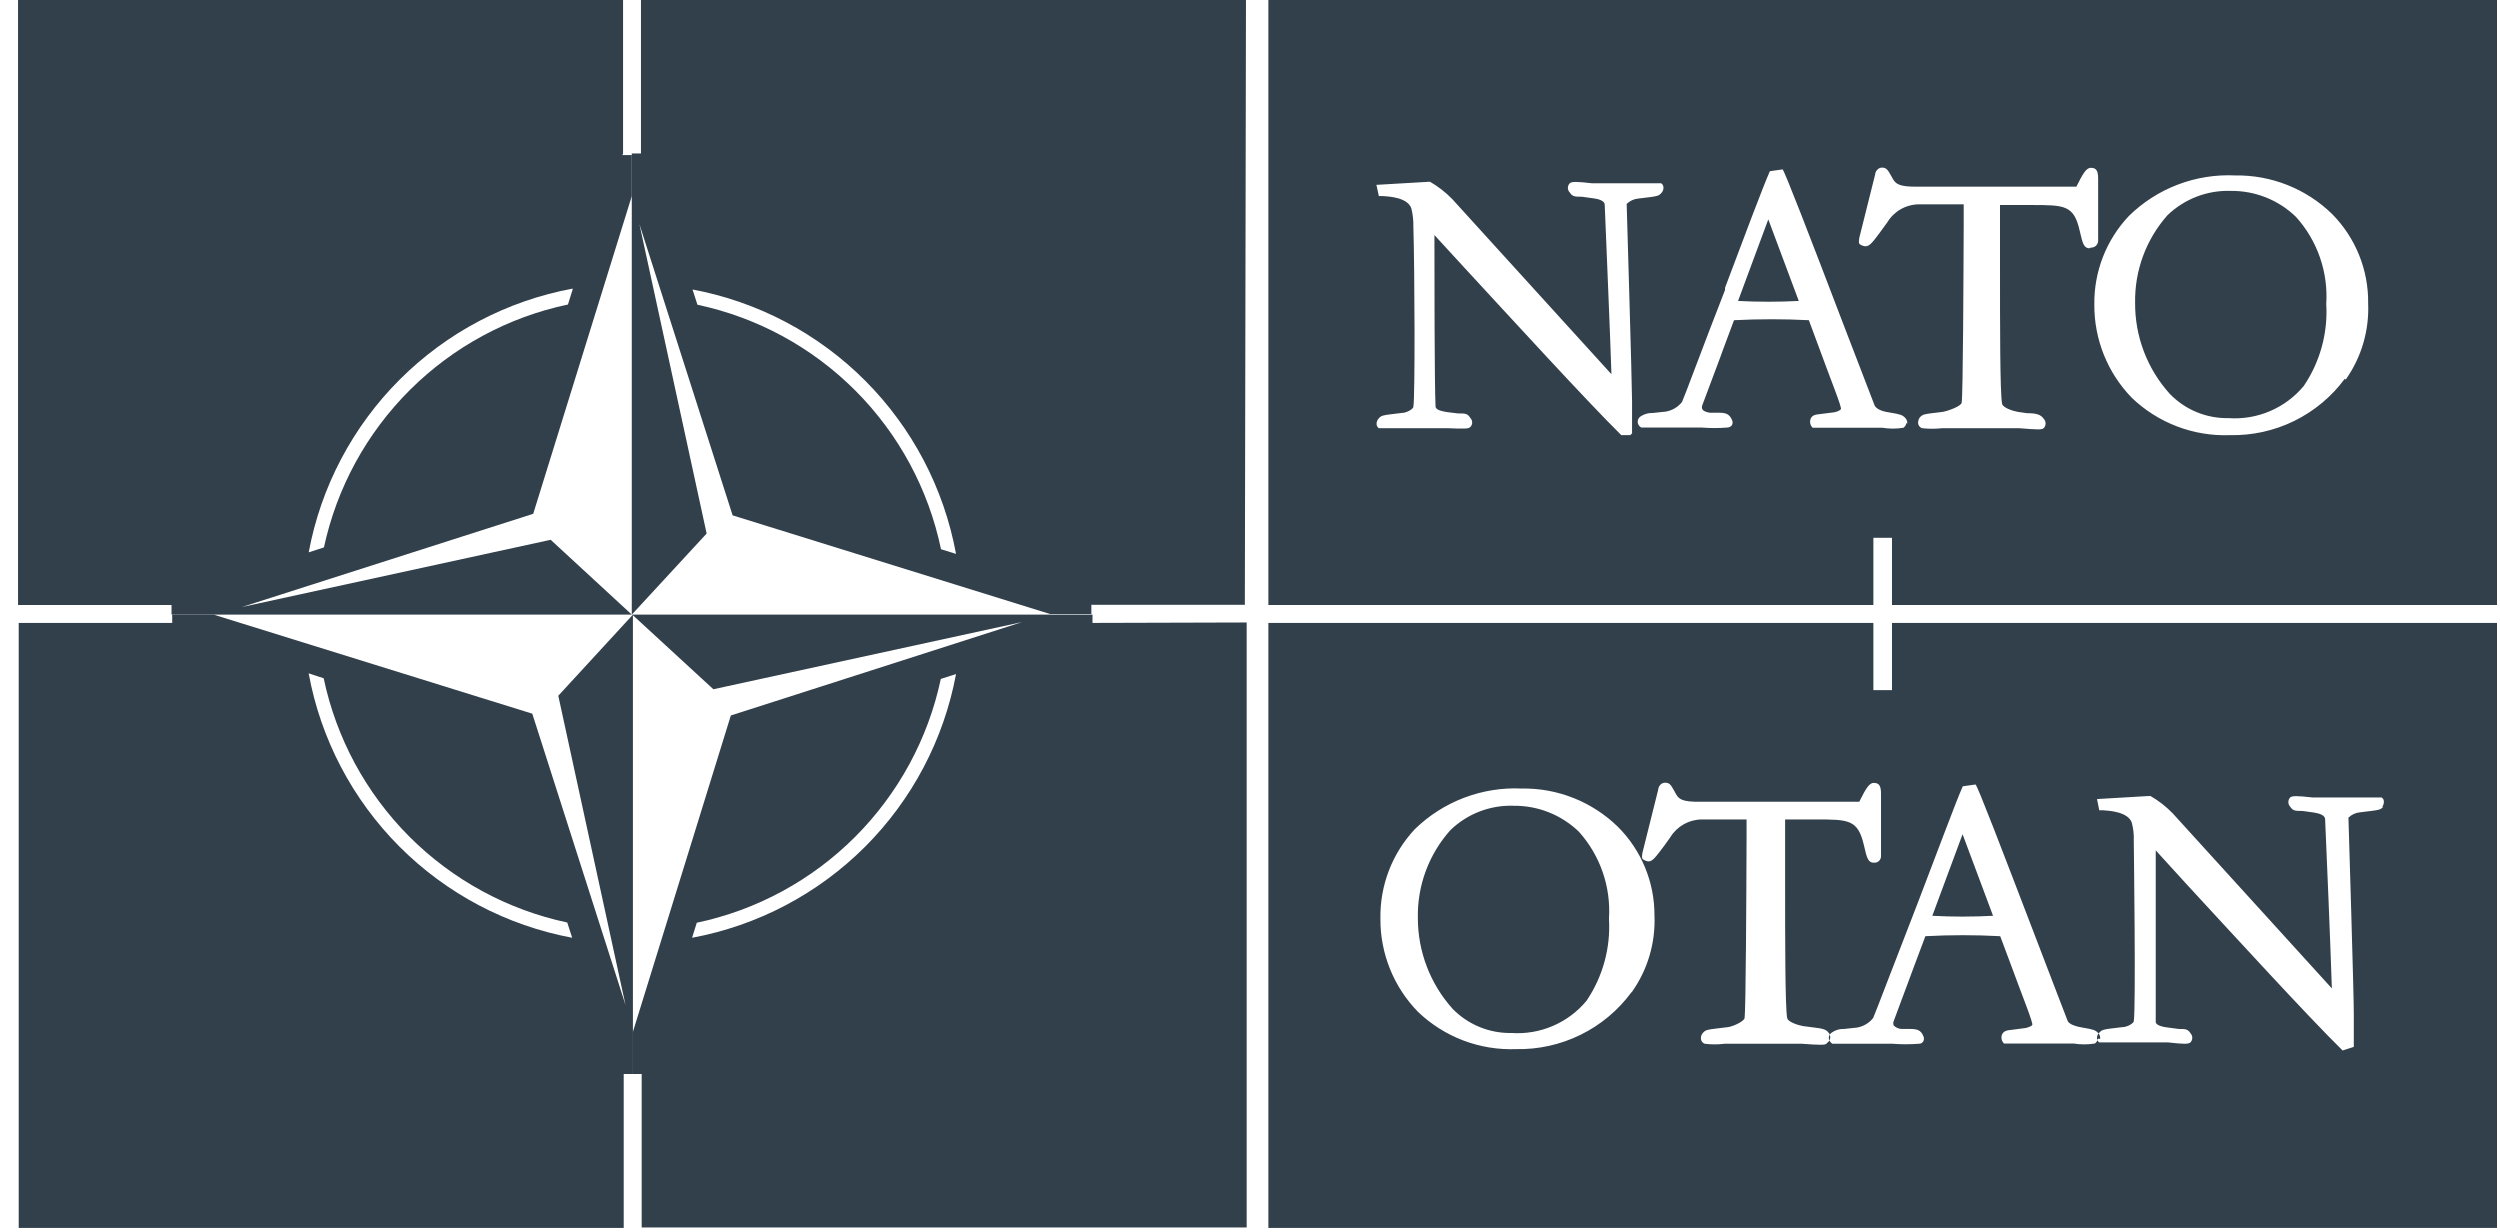
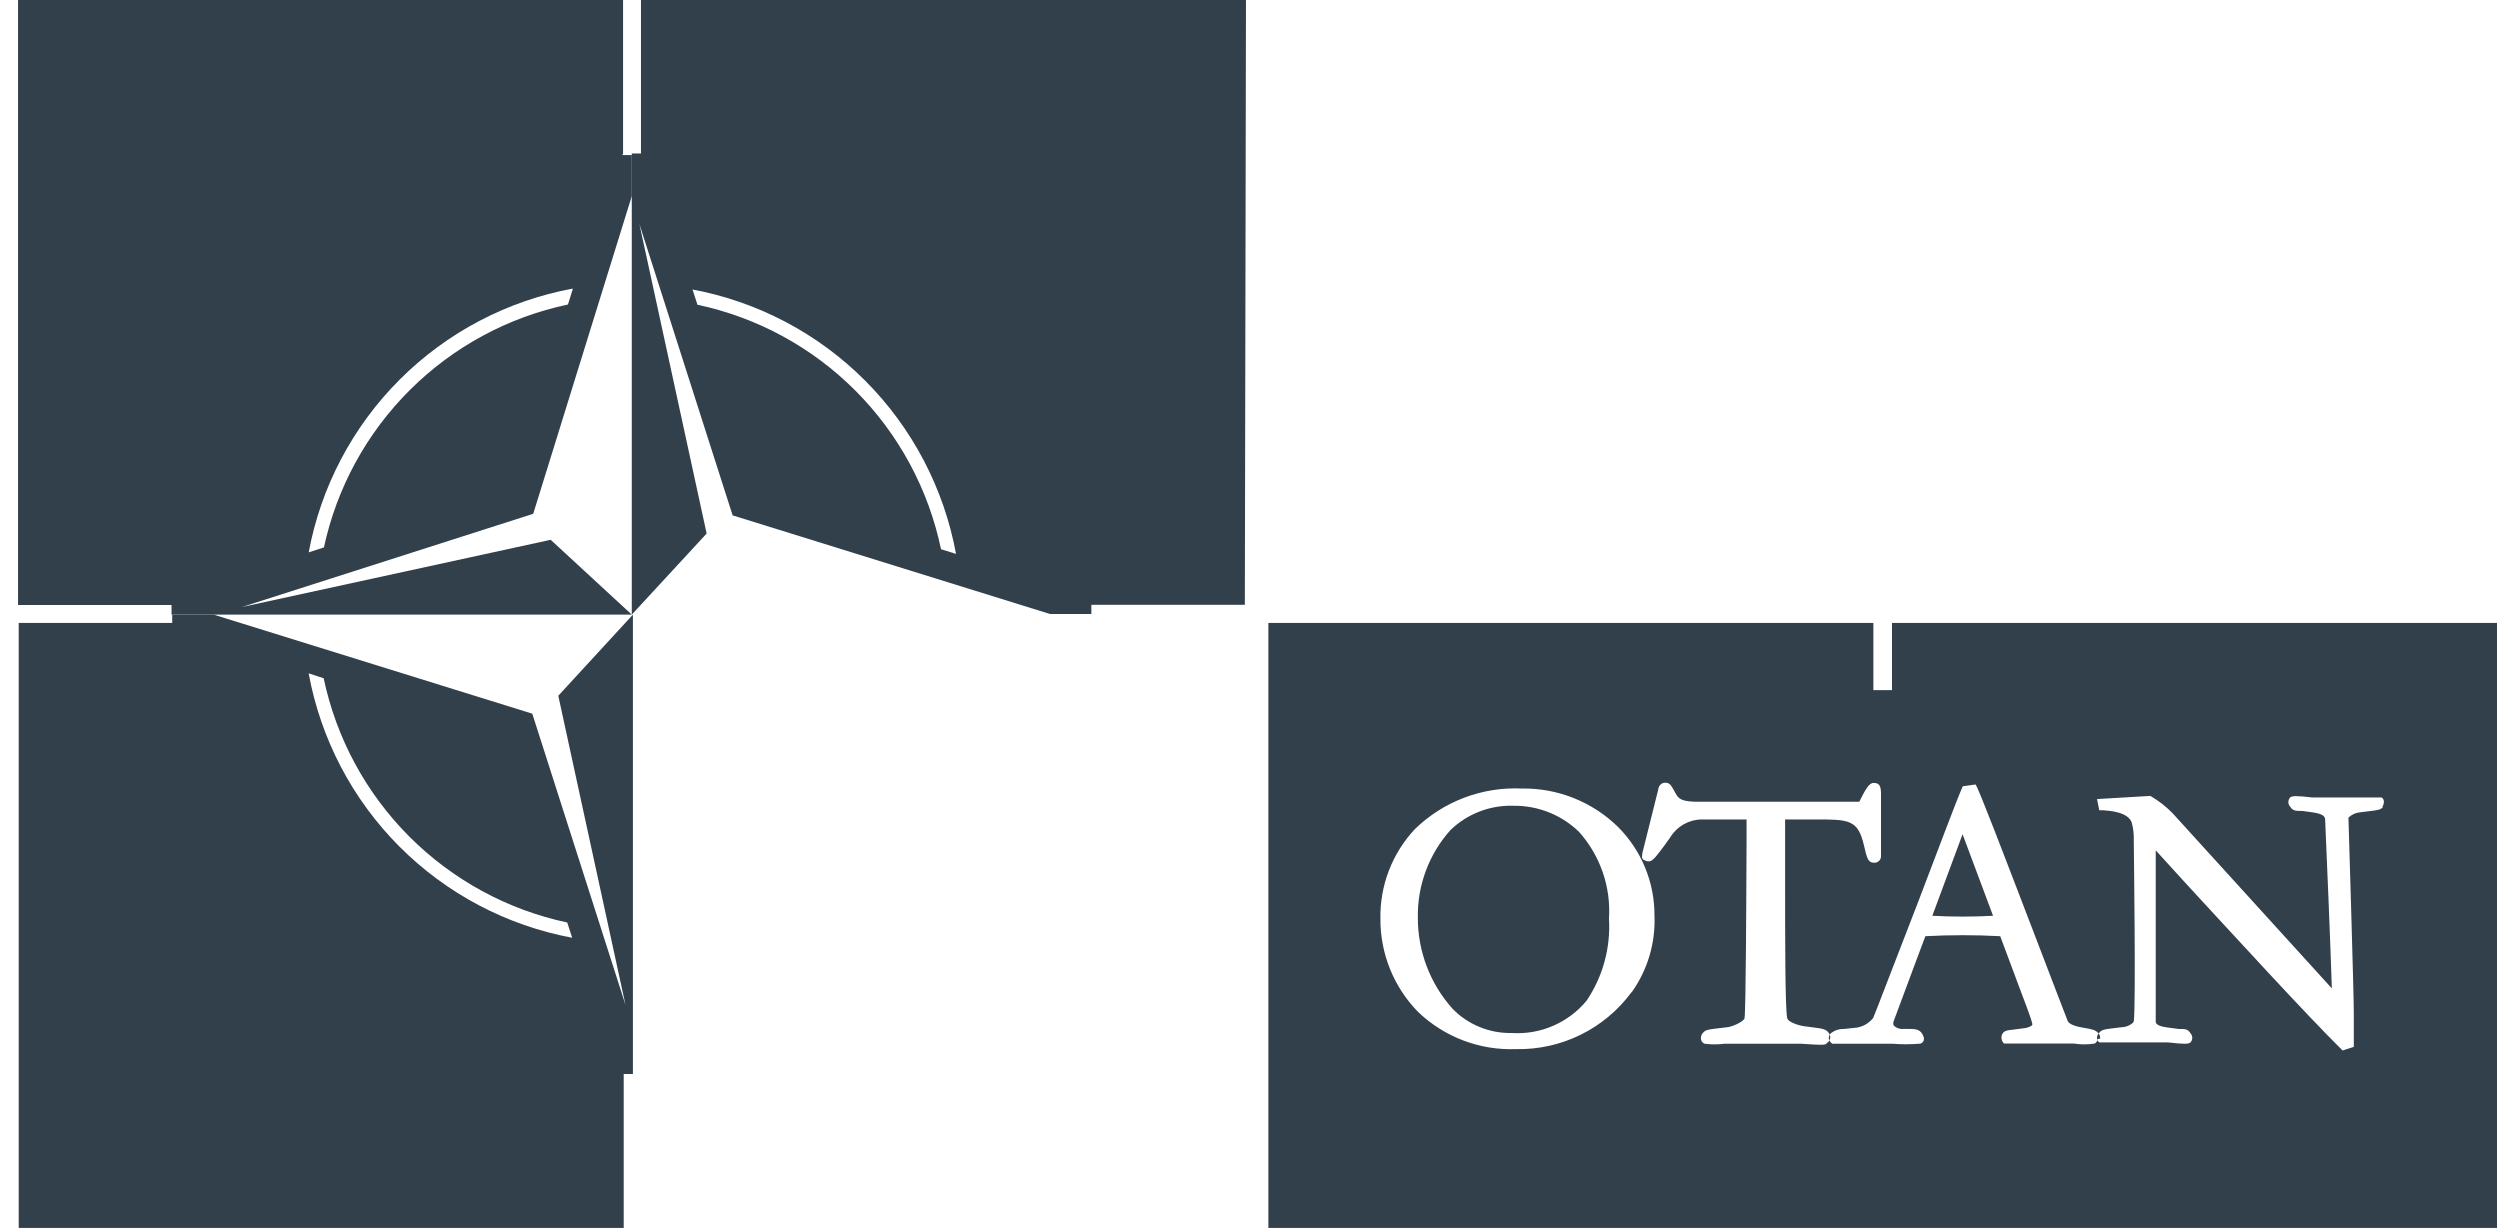
<svg xmlns="http://www.w3.org/2000/svg" width="136" height="67" viewBox="0 0 136 67" fill="none">
  <path d="M9.368 33.887H1.018V66.8H33.93V58.425H34.43V33.436L30.371 37.849L34.028 54.671L28.956 38.824L11.623 33.436H9.368V33.936V33.887ZM16.791 36.63L17.608 36.898C18.294 40.157 19.911 43.148 22.263 45.506C24.615 47.864 27.601 49.49 30.858 50.185L31.126 51.014C27.562 50.348 24.284 48.617 21.724 46.049C19.165 43.481 17.445 40.196 16.791 36.63Z" fill="#32404B" />
  <path d="M67.781 -0H34.869V8.35H34.369V33.436L38.441 29.024L34.784 12.19L39.855 28.036L57.115 33.4H59.37V32.9H67.72L67.781 -0ZM37.673 15.749C41.236 16.416 44.514 18.148 47.073 20.716C49.632 23.284 51.352 26.567 52.008 30.133L51.191 29.877C50.51 26.614 48.895 23.62 46.542 21.259C44.189 18.897 41.201 17.271 37.941 16.578L37.673 15.749Z" fill="#32404B" />
  <path d="M33.895 8.35V-0H0.982V32.912H9.332V33.436H34.37L29.957 29.365L13.16 33.022L29.007 27.951L34.37 10.666V8.435H33.858L33.895 8.35ZM31.152 15.749L30.896 16.566C27.644 17.251 24.66 18.864 22.304 21.209C19.948 23.554 18.322 26.53 17.622 29.779L16.793 30.048C17.456 26.485 19.183 23.207 21.747 20.646C24.31 18.085 27.589 16.361 31.152 15.7" fill="#32404B" />
-   <path d="M59.432 33.887V33.436H34.395L38.807 37.495L55.605 33.839L39.758 38.922L34.407 56.207V58.425H34.907V66.775H67.819V33.863L59.432 33.887ZM52.009 36.667C51.345 40.229 49.618 43.507 47.055 46.068C44.491 48.629 41.212 50.353 37.649 51.014L37.905 50.197C41.164 49.508 44.153 47.888 46.509 45.534C48.865 43.18 50.488 40.193 51.18 36.935L52.009 36.667Z" fill="#32404B" />
-   <path fill-rule="evenodd" clip-rule="evenodd" d="M127.56 20.601C126.84 21.576 125.896 22.364 124.807 22.899C123.719 23.433 122.518 23.698 121.306 23.672C120.325 23.709 119.347 23.547 118.43 23.197C117.512 22.848 116.675 22.317 115.967 21.637C114.649 20.279 113.918 18.458 113.932 16.566C113.907 14.778 114.581 13.05 115.809 11.751C116.569 11.003 117.477 10.422 118.473 10.042C119.47 9.662 120.534 9.493 121.599 9.544C123.557 9.515 125.447 10.265 126.853 11.629C127.49 12.269 127.993 13.03 128.332 13.867C128.672 14.705 128.84 15.601 128.827 16.505C128.89 17.983 128.461 19.44 127.608 20.649M113.676 13.506C113.371 13.506 113.298 13.274 113.139 12.567C112.822 11.153 112.322 11.153 110.494 11.153H108.8C108.8 11.897 108.8 13.213 108.8 14.615C108.8 17.626 108.8 21.344 108.909 21.929C108.909 22.173 109.494 22.356 109.763 22.405L110.275 22.478C110.799 22.478 111.03 22.563 111.177 22.782C111.244 22.851 111.281 22.943 111.281 23.038C111.281 23.134 111.244 23.226 111.177 23.294C111.079 23.38 110.884 23.38 109.836 23.294C109.275 23.294 108.617 23.294 107.776 23.294C106.776 23.294 106.13 23.294 105.655 23.294C105.29 23.334 104.922 23.334 104.558 23.294C104.507 23.276 104.461 23.245 104.425 23.205C104.389 23.164 104.363 23.116 104.35 23.063C104.331 22.938 104.362 22.811 104.436 22.709C104.582 22.539 104.728 22.526 105.094 22.478L105.691 22.405C106.02 22.344 106.691 22.088 106.715 21.905C106.788 21.454 106.813 15.237 106.825 12.251V11.117H104.387C104.044 11.118 103.707 11.208 103.408 11.377C103.11 11.545 102.859 11.787 102.68 12.08C102.546 12.263 102.193 12.762 101.937 13.079C101.681 13.396 101.535 13.445 101.315 13.36C101.096 13.274 101.108 13.226 101.144 12.945L102.01 9.483C102.01 9.349 102.156 9.118 102.376 9.118C102.595 9.118 102.68 9.203 102.875 9.557L102.961 9.715C103.119 9.971 103.241 10.178 104.363 10.154H112.822C112.822 10.154 112.944 10.154 112.956 10.154C113.285 9.496 113.48 9.13 113.736 9.13C113.992 9.13 114.139 9.227 114.139 9.703V13.116C114.136 13.166 114.123 13.214 114.101 13.259C114.079 13.303 114.048 13.343 114.011 13.376C113.974 13.409 113.93 13.434 113.883 13.45C113.836 13.466 113.786 13.473 113.736 13.47M103.704 23.014C103.698 23.066 103.681 23.116 103.654 23.16C103.626 23.204 103.589 23.242 103.546 23.27C103.166 23.332 102.779 23.332 102.4 23.27C102.046 23.27 101.547 23.27 101.047 23.27H99.828C98.963 23.27 98.707 23.27 98.609 23.27C98.545 23.209 98.5 23.13 98.48 23.043C98.461 22.956 98.467 22.866 98.499 22.782C98.585 22.575 98.755 22.551 99.109 22.514L99.682 22.441C99.804 22.441 100.084 22.356 100.145 22.258C100.206 22.161 99.621 20.735 98.926 18.833L98.402 17.419C97.046 17.35 95.687 17.35 94.33 17.419L93.757 18.955L93.575 19.455L92.612 22.027C92.593 22.065 92.584 22.106 92.584 22.149C92.584 22.191 92.593 22.233 92.612 22.27C92.685 22.392 92.892 22.429 93.014 22.453H93.514C93.879 22.453 94.074 22.514 94.221 22.843C94.242 22.887 94.253 22.935 94.253 22.984C94.253 23.032 94.242 23.08 94.221 23.124C94.192 23.163 94.156 23.195 94.114 23.218C94.072 23.241 94.025 23.255 93.977 23.258C93.506 23.295 93.033 23.295 92.563 23.258C92.246 23.258 91.819 23.258 91.344 23.258H90.198C89.491 23.258 89.357 23.258 89.284 23.258C89.23 23.229 89.184 23.187 89.15 23.136C89.116 23.085 89.095 23.026 89.089 22.965C89.087 22.907 89.099 22.848 89.125 22.795C89.15 22.742 89.188 22.696 89.235 22.661C89.436 22.524 89.675 22.456 89.918 22.465L90.612 22.392C90.964 22.334 91.281 22.147 91.502 21.868C91.612 21.649 92.721 18.638 93.843 15.773V15.651C94.83 13.018 95.952 10.044 96.281 9.313L96.975 9.215C97.097 9.349 98.414 12.75 100.242 17.541L101.986 22.075C102.144 22.331 102.571 22.405 102.802 22.441C103.4 22.539 103.497 22.575 103.656 22.746C103.693 22.786 103.721 22.835 103.738 22.887C103.755 22.94 103.76 22.996 103.753 23.051M88.808 23.55L88.686 23.672H88.199C86.334 21.832 82.177 17.285 79.666 14.566L78.033 12.787C78.033 14.445 78.033 20.942 78.094 22.112C78.094 22.319 78.508 22.38 78.715 22.417L79.3 22.49C79.703 22.49 79.837 22.49 79.983 22.734C80.049 22.8 80.087 22.89 80.087 22.984C80.087 23.077 80.049 23.167 79.983 23.233C79.885 23.331 79.642 23.331 78.764 23.294H77.374C76.911 23.294 76.46 23.294 76.094 23.294C75.253 23.294 75.095 23.294 75.01 23.294C74.977 23.272 74.949 23.244 74.928 23.21C74.907 23.176 74.893 23.139 74.888 23.099C74.881 23.04 74.888 22.98 74.906 22.923C74.925 22.866 74.956 22.814 74.997 22.77C75.131 22.6 75.278 22.587 75.643 22.539L76.241 22.465C76.533 22.465 76.875 22.246 76.887 22.136C76.984 21.564 76.96 14.822 76.887 12.324C76.894 11.991 76.857 11.659 76.777 11.336C76.57 10.751 75.619 10.69 75.205 10.666H75.01L74.876 10.056L77.789 9.886C78.237 10.144 78.648 10.464 79.008 10.836L87.662 20.357C87.589 18.016 87.358 12.738 87.297 11.141C87.297 10.885 86.858 10.812 86.675 10.788L86.053 10.702C85.688 10.702 85.541 10.702 85.395 10.471C85.329 10.405 85.292 10.315 85.292 10.221C85.292 10.127 85.329 10.037 85.395 9.971C85.505 9.873 85.749 9.873 86.614 9.971H88.004C88.467 9.971 88.93 9.971 89.296 9.971C90.125 9.971 90.283 9.971 90.369 9.971C90.402 9.993 90.43 10.022 90.451 10.055C90.472 10.089 90.485 10.127 90.491 10.166C90.497 10.223 90.492 10.28 90.475 10.335C90.458 10.389 90.43 10.44 90.393 10.483C90.247 10.666 90.1 10.678 89.735 10.727L89.138 10.8C88.895 10.819 88.666 10.923 88.491 11.092C88.491 11.153 88.784 20.954 88.784 21.807V23.563L88.808 23.55ZM69 -0V32.912H101.912V29.255H102.924V32.912H135.837V-0H69ZM94.55 16.371C95.65 16.429 96.753 16.429 97.853 16.371L96.195 11.934L94.55 16.371ZM121.367 10.385C120.73 10.362 120.096 10.468 119.501 10.696C118.906 10.925 118.363 11.271 117.905 11.714C116.747 13.024 116.121 14.72 116.15 16.468C116.136 18.3 116.811 20.071 118.039 21.429C118.453 21.856 118.95 22.194 119.499 22.42C120.049 22.647 120.639 22.758 121.233 22.746C122.006 22.8 122.781 22.669 123.493 22.363C124.206 22.058 124.835 21.588 125.329 20.991C126.215 19.678 126.644 18.11 126.548 16.529C126.603 15.671 126.486 14.81 126.203 13.998C125.92 13.186 125.478 12.438 124.902 11.8C123.953 10.878 122.678 10.37 121.355 10.385" fill="#32404B" />
  <path fill-rule="evenodd" clip-rule="evenodd" d="M129.656 43.883C129.51 44.054 129.376 44.066 128.998 44.115L128.401 44.188C128.158 44.207 127.93 44.311 127.755 44.48C127.755 44.553 128.059 54.342 128.047 55.195V56.95L127.438 57.146C125.548 55.293 121.404 50.758 118.905 48.052L117.272 46.26C117.272 47.93 117.272 54.427 117.272 55.585C117.272 55.792 117.698 55.866 117.881 55.89L118.515 55.975C118.881 55.975 119.015 55.975 119.161 56.207C119.224 56.275 119.26 56.364 119.26 56.457C119.26 56.55 119.224 56.639 119.161 56.707C119.051 56.804 118.807 56.804 117.942 56.707H116.552C116.126 56.707 115.675 56.707 115.333 56.707C114.431 56.707 114.285 56.707 114.2 56.707C114.167 56.685 114.139 56.656 114.118 56.622C114.097 56.589 114.083 56.551 114.078 56.512C114.07 56.454 114.077 56.395 114.096 56.34C114.115 56.285 114.146 56.236 114.188 56.195C114.334 56.012 114.468 56 114.834 55.951L115.443 55.878C115.736 55.878 116.065 55.658 116.077 55.561C116.199 54.866 116.077 45.809 116.077 45.736C116.091 45.403 116.054 45.07 115.967 44.748C115.76 44.163 114.748 44.102 114.407 44.078H114.2L114.078 43.469L116.979 43.298C117.427 43.557 117.838 43.877 118.198 44.249L126.853 53.769C126.78 51.453 126.56 46.175 126.487 44.578C126.487 44.297 126.048 44.237 125.865 44.2L125.244 44.115C124.878 44.115 124.732 44.115 124.585 43.883C124.522 43.815 124.487 43.726 124.487 43.633C124.487 43.54 124.522 43.451 124.585 43.383C124.695 43.286 124.939 43.286 125.804 43.383H127.194C127.657 43.383 128.12 43.383 128.486 43.383C129.327 43.383 129.473 43.383 129.559 43.383C129.594 43.403 129.623 43.431 129.644 43.465C129.665 43.5 129.678 43.538 129.681 43.578C129.693 43.697 129.658 43.815 129.583 43.907M114.114 56.512C114.11 56.564 114.094 56.614 114.066 56.659C114.039 56.703 114.001 56.741 113.956 56.768C113.576 56.829 113.19 56.829 112.81 56.768C112.469 56.768 111.969 56.768 111.457 56.768H110.238C109.36 56.768 109.104 56.768 109.019 56.768C108.955 56.706 108.91 56.627 108.89 56.541C108.871 56.454 108.878 56.363 108.909 56.28C109.007 56.073 109.165 56.048 109.519 56.012L110.08 55.939C110.201 55.939 110.494 55.853 110.555 55.756C110.616 55.658 110.043 54.257 109.336 52.331L108.812 50.929C107.456 50.856 106.097 50.856 104.74 50.929L104.119 52.587L103.022 55.536C103.003 55.577 102.993 55.62 102.993 55.664C102.993 55.709 103.003 55.752 103.022 55.792C103.132 55.896 103.273 55.961 103.424 55.975H103.912C104.289 55.975 104.497 56.036 104.631 56.365C104.652 56.409 104.663 56.457 104.663 56.506C104.663 56.554 104.652 56.602 104.631 56.646C104.606 56.688 104.571 56.723 104.528 56.747C104.485 56.771 104.436 56.782 104.387 56.78C103.912 56.817 103.435 56.817 102.961 56.78C102.619 56.78 102.229 56.78 101.742 56.78H100.596C99.889 56.78 99.755 56.78 99.682 56.78C99.63 56.748 99.586 56.705 99.553 56.655C99.519 56.604 99.496 56.547 99.487 56.487C99.484 56.428 99.495 56.37 99.521 56.316C99.546 56.263 99.585 56.217 99.633 56.183C99.83 56.037 100.071 55.964 100.316 55.975L101.01 55.902C101.362 55.844 101.679 55.657 101.9 55.378C102.01 55.146 103.229 51.928 104.338 49.088C105.277 46.65 106.435 43.517 106.776 42.774L107.471 42.676C107.605 42.81 108.909 46.224 110.75 51.026C111.628 53.33 112.396 55.317 112.481 55.536C112.566 55.756 113.066 55.866 113.298 55.902C113.883 56 113.992 56.036 114.151 56.207C114.188 56.248 114.216 56.296 114.232 56.349C114.249 56.401 114.255 56.457 114.248 56.512M99.353 56.78C99.255 56.853 99.06 56.853 98.012 56.78C97.451 56.78 96.793 56.78 95.964 56.78C94.928 56.78 94.269 56.78 93.818 56.78C93.458 56.825 93.094 56.825 92.734 56.78C92.686 56.762 92.643 56.732 92.609 56.694C92.575 56.656 92.551 56.61 92.538 56.56C92.525 56.499 92.525 56.435 92.54 56.374C92.555 56.313 92.584 56.255 92.624 56.207C92.77 56.024 92.904 56.012 93.282 55.963L93.879 55.89C94.196 55.89 94.867 55.573 94.903 55.39C94.976 54.927 95.001 48.674 95.013 45.638V44.578H92.575C92.232 44.581 91.896 44.671 91.597 44.839C91.299 45.008 91.048 45.249 90.868 45.541C90.746 45.724 90.393 46.211 90.125 46.54C89.857 46.87 89.723 46.906 89.515 46.821C89.308 46.736 89.308 46.699 89.345 46.406L90.21 42.944C90.21 42.81 90.344 42.579 90.576 42.579C90.808 42.579 90.881 42.664 91.076 43.018L91.161 43.176C91.32 43.444 91.441 43.639 92.563 43.615H101.023C101.023 43.615 101.132 43.615 101.144 43.615C101.474 42.957 101.669 42.591 101.925 42.591C102.181 42.591 102.327 42.688 102.327 43.164V46.577C102.327 46.627 102.317 46.676 102.297 46.721C102.277 46.767 102.248 46.807 102.211 46.841C102.174 46.874 102.131 46.899 102.083 46.915C102.036 46.93 101.986 46.936 101.937 46.931C101.632 46.931 101.559 46.699 101.4 45.992C101.071 44.578 100.584 44.578 98.755 44.578H97.11C97.11 45.322 97.11 46.638 97.11 48.04C97.11 51.051 97.11 54.769 97.219 55.354C97.219 55.585 97.804 55.768 98.073 55.817L98.633 55.89C99.097 55.951 99.34 55.975 99.487 56.195C99.517 56.233 99.54 56.278 99.553 56.326C99.566 56.374 99.569 56.423 99.562 56.472C99.555 56.522 99.539 56.569 99.513 56.611C99.488 56.653 99.454 56.69 99.413 56.719M88.735 54.001C88.012 54.975 87.066 55.763 85.975 56.297C84.885 56.832 83.683 57.097 82.47 57.072C81.492 57.109 80.516 56.948 79.601 56.601C78.686 56.253 77.85 55.725 77.143 55.049C75.818 53.695 75.082 51.872 75.095 49.978C75.061 48.17 75.735 46.42 76.972 45.102C77.737 44.357 78.647 43.777 79.645 43.398C80.643 43.019 81.708 42.847 82.774 42.896C83.746 42.879 84.71 43.056 85.612 43.416C86.514 43.776 87.336 44.312 88.028 44.992C88.658 45.625 89.157 46.376 89.496 47.203C89.835 48.029 90.007 48.914 90.003 49.807C90.065 51.285 89.636 52.743 88.784 53.952M102.924 33.888V37.544H101.912V33.888H69V66.8H135.837V33.888H102.924ZM105.118 49.819C106.219 49.878 107.321 49.878 108.422 49.819L106.764 45.382L105.118 49.819ZM82.348 43.834C81.713 43.811 81.08 43.917 80.487 44.146C79.894 44.374 79.354 44.72 78.898 45.163C77.732 46.469 77.101 48.166 77.131 49.917C77.125 51.748 77.798 53.515 79.02 54.878C79.436 55.305 79.935 55.642 80.487 55.868C81.038 56.095 81.63 56.206 82.226 56.195C82.997 56.247 83.769 56.115 84.479 55.809C85.189 55.504 85.817 55.035 86.309 54.439C87.196 53.127 87.624 51.559 87.528 49.978C87.584 49.121 87.469 48.261 87.188 47.449C86.908 46.636 86.468 45.889 85.895 45.248C84.941 44.327 83.662 43.818 82.336 43.834" fill="#32404B" />
</svg>